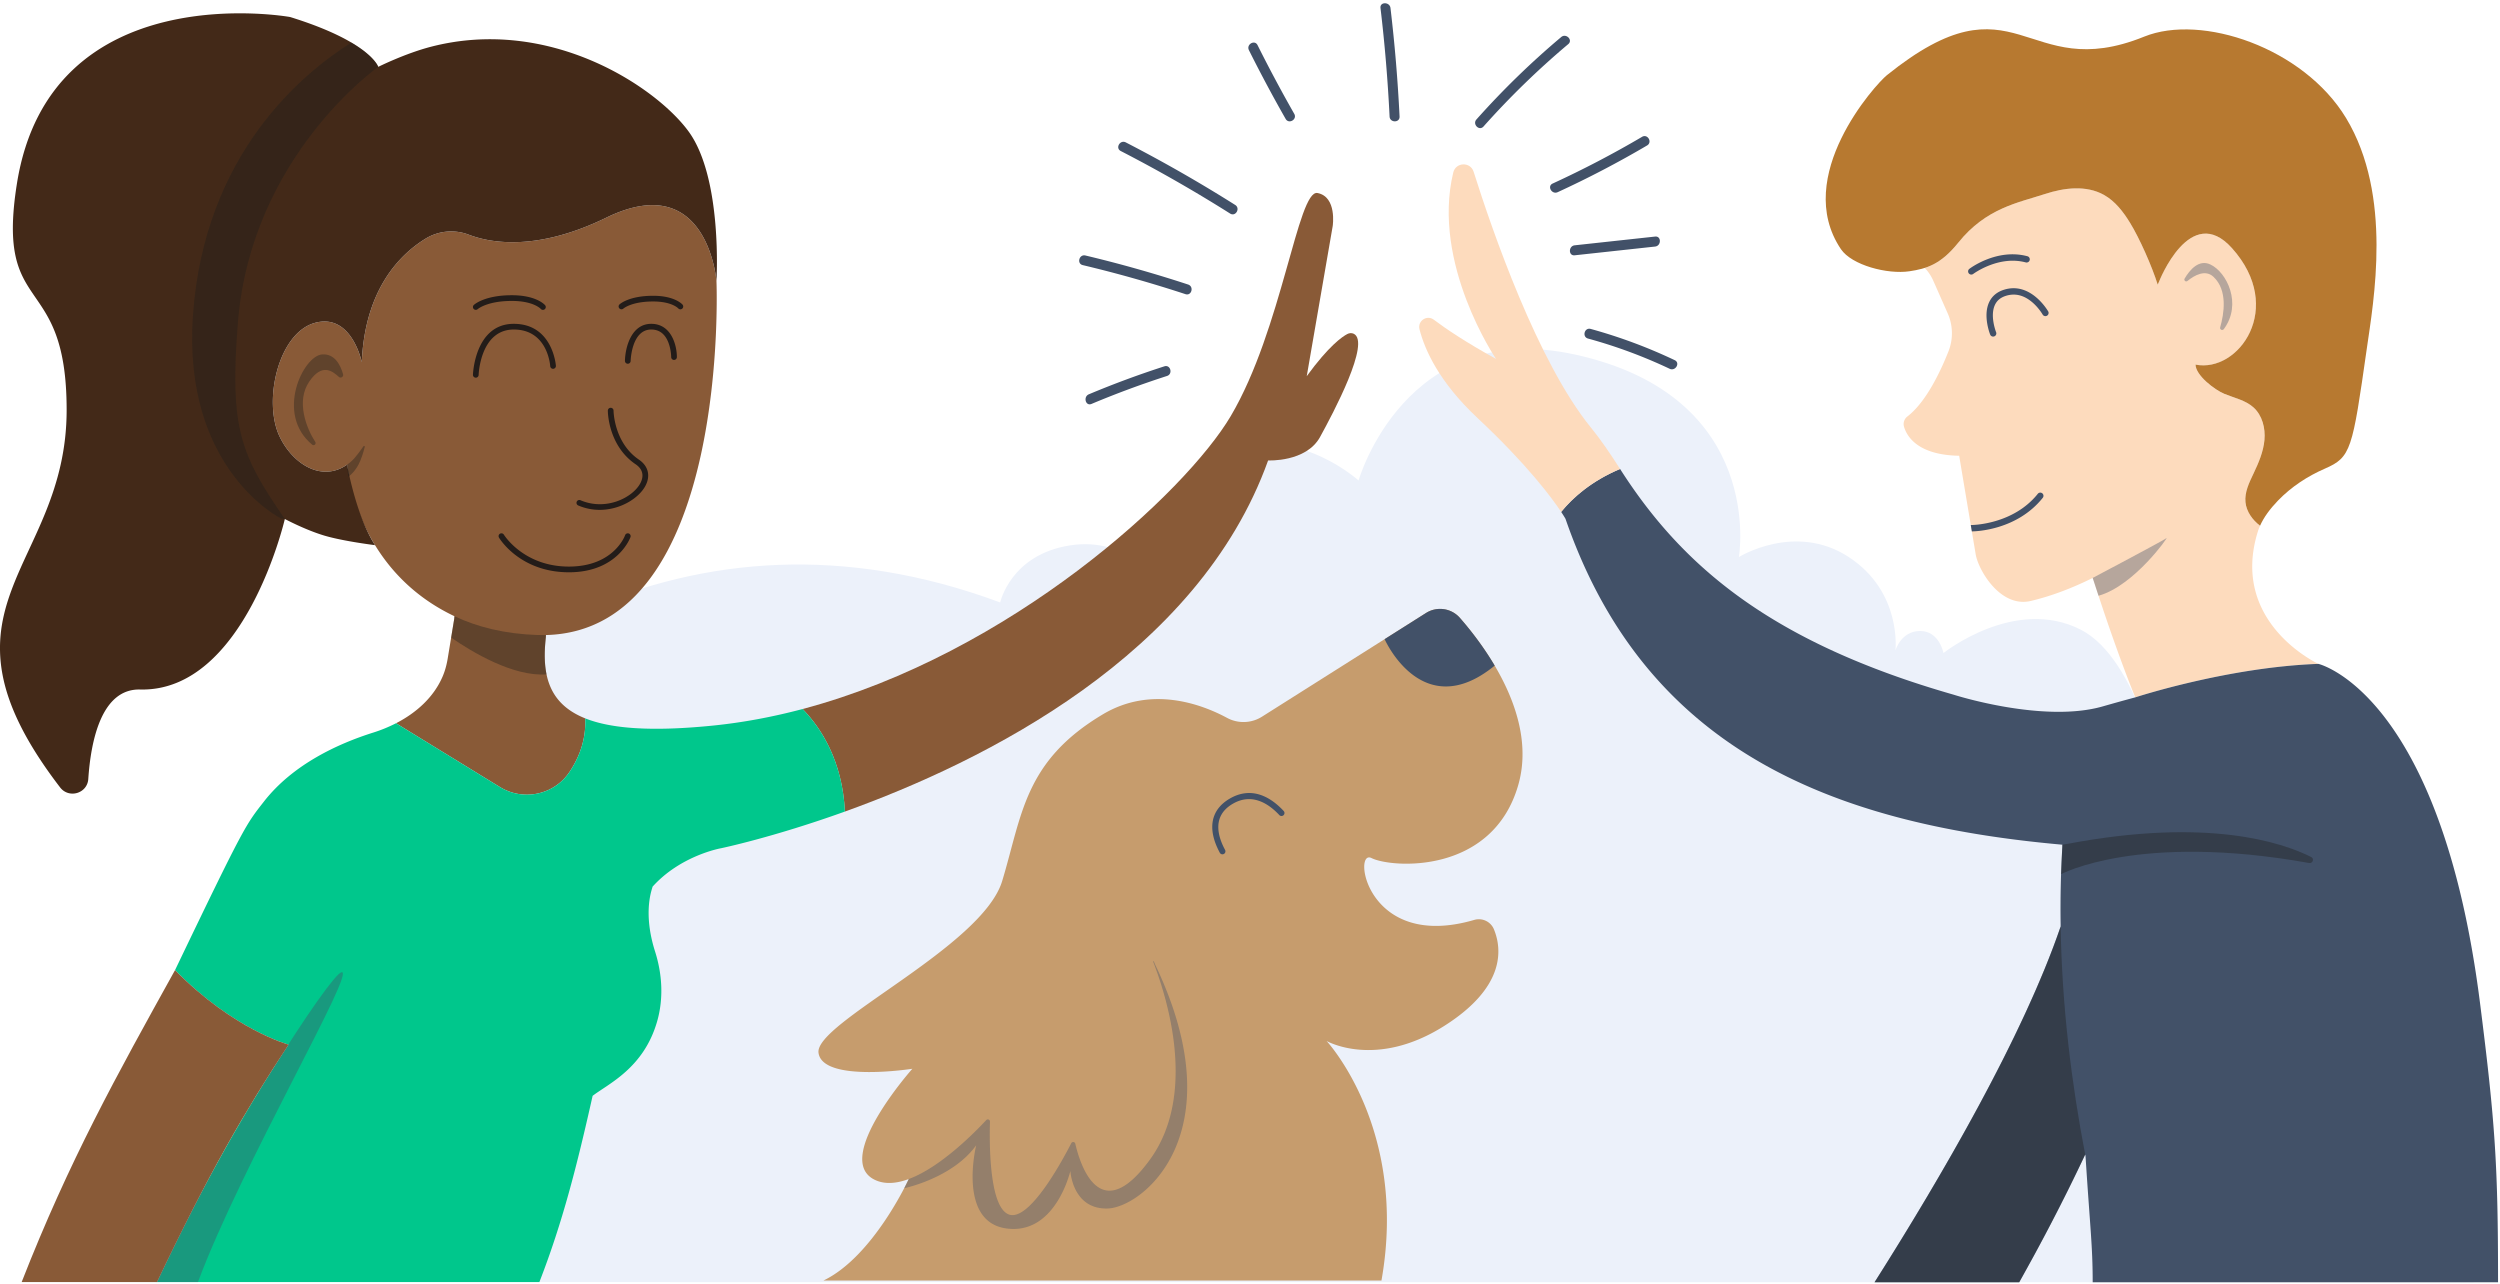
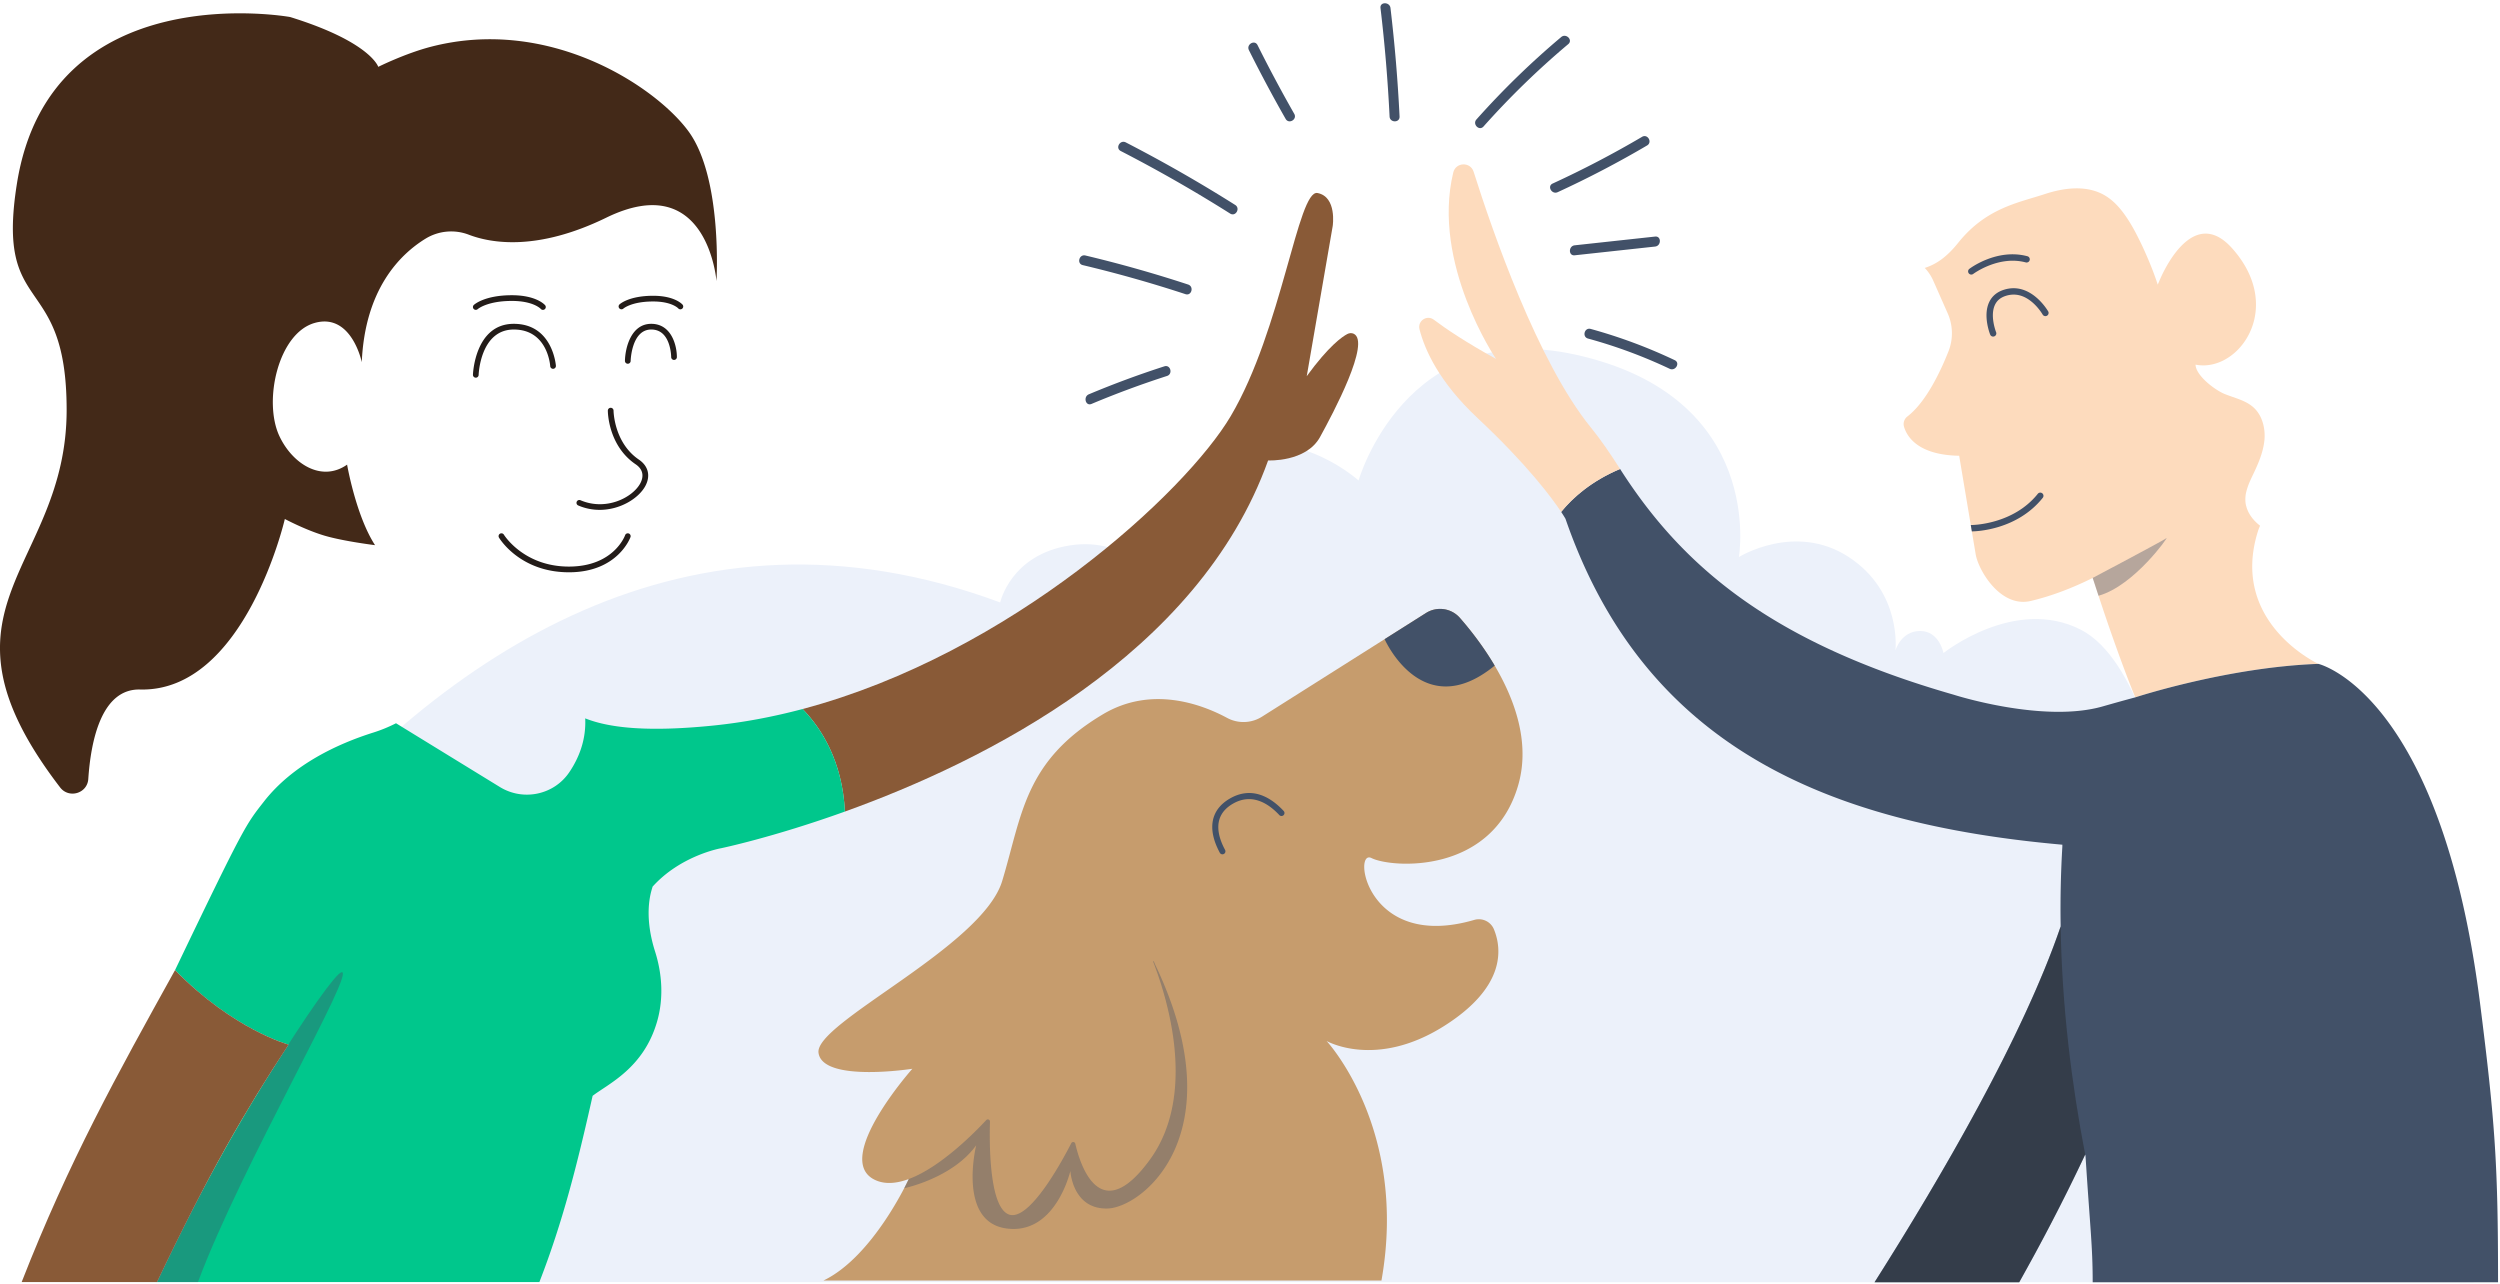
<svg xmlns="http://www.w3.org/2000/svg" width="370" height="190" viewBox="0 0 370 190">
  <g fill="none" fill-rule="evenodd">
    <path fill="#ECF1FA" d="M148.028 89.162s1.539-7.091 10.364-8.449c8.738-1.344 13.005 5.569 13.005 5.569s-2.802-13.578 10.974-19.394c9.551-4.032 18.696 4.225 18.696 4.225s6.91-24.194 32.108-18.626c28.258 6.245 24.183 29.954 24.183 29.954s8.332-5.184 16.257 0c7.925 5.185 6.91 13.825 6.91 13.825s.812-2.88 3.657-2.88c2.845 0 3.454 3.264 3.454 3.264s10.568-8.448 20.323-3.456c4.145 2.122 7.156 7.497 9.247 12.977 2.805 7.348 3.972 15.165 3.63 22.97l-.684 15.64s8.128-13.825 24.792-8.448c7.499 2.419 12.487 8.628 15.706 14.725 3.496 6.622 5.219 13.953 5.281 21.352l.148 17.366-362.869-.034s52.086-134.99 144.818-100.58" />
    <path fill="#FDDBBD" d="M334.172 78.631c.086-.275.197-.552.32-.828h-.004c-.017-.012-.033-.027-.05-.04-.022-.017-.046-.032-.067-.05-.053-.042-.102-.088-.153-.131-.062-.052-.124-.103-.183-.157-.07-.063-.136-.13-.203-.196-.056-.056-.114-.111-.169-.17-.065-.07-.125-.143-.187-.215-.05-.06-.103-.119-.151-.18-.06-.077-.114-.157-.17-.237-.043-.062-.09-.123-.13-.188-.054-.083-.1-.17-.149-.257-.035-.064-.074-.126-.107-.192-.046-.092-.085-.188-.125-.284-.026-.062-.057-.123-.08-.187-.04-.11-.07-.223-.102-.335-.015-.053-.034-.103-.046-.155a3.97 3.97 0 0 1-.085-.51 4.753 4.753 0 0 1 .142-1.628 9.818 9.818 0 0 1 .566-1.572c.153-.343.315-.682.475-1.015.714-1.501 1.384-3.059 1.59-4.704.011-.095.028-.189.036-.284A6.934 6.934 0 0 0 335 62.97c-.232-1.024-.708-1.975-1.483-2.673-.59-.53-1.295-.88-2.036-1.17a18.85 18.85 0 0 0-.561-.209c-.328-.117-.658-.23-.986-.348a17.079 17.079 0 0 1-.706-.268c-.43-.177-.974-.488-1.529-.877-.273-.191-.549-.4-.815-.624a10.41 10.41 0 0 1-.662-.606c-.728-.732-1.27-1.533-1.28-2.228.396.079.795.115 1.193.112.995-.009 1.982-.266 2.9-.726a8.17 8.17 0 0 0 2.047-1.474c.31-.303.6-.633.869-.986a9.496 9.496 0 0 0 1.54-3.062c.938-3.195.324-7.218-3.147-11.094a10.104 10.104 0 0 0-.576-.593c-1.902-1.802-3.641-1.865-5.126-1.123-.741.372-1.42.944-2.022 1.6-.24.263-.47.54-.686.821-.323.424-.618.86-.882 1.286a19.344 19.344 0 0 0-.695 1.214c-.53 1.005-.818 1.746-.818 1.746l-.098.218-.099.219c-.51-1.621-1.342-3.683-2.219-5.57a48.32 48.32 0 0 0-.948-1.928 27.66 27.66 0 0 0-.911-1.626c-1.003-1.634-2.208-3.221-3.881-4.156-2.618-1.463-5.887-1.065-8.736-.127-3.913 1.288-8.698 2.056-12.824 7.202-1.78 2.22-3.334 3.21-4.96 3.734.519.546.948 1.183 1.261 1.891l2.136 4.833a7.273 7.273 0 0 1 .118 5.613c-1.19 3.01-3.329 7.529-6.087 9.65a1.42 1.42 0 0 0-.49 1.545c.47 1.531 2.154 4.157 8.157 4.268l2.443 14.582c.391 2.337 3.66 7.971 8.157 6.905 3.22-.763 6.324-1.995 9.161-3.407l.103.288c3.51 10.96 6.198 17.39 6.198 17.39s13.688-4.484 27.111-4.956c0 0-13.207-6.084-8.958-19.624" />
-     <path fill="#895A37" d="M80.8 93.987c27.375-.692 25.237-52.392 25.237-52.392s-1.312-16.695-16.31-9.38c-10.205 4.978-17.025 3.79-20.34 2.523a7.27 7.27 0 0 0-6.394.577c-3.803 2.334-8.979 7.477-9.449 18.285 0 0-1.5-7.316-6.936-5.815-5.437 1.5-7.687 11.598-5.25 16.773 1.942 4.122 6.264 6.858 10.027 4.198l-.014.016s1.05 15.403 15.888 22.427l-.032.383-.964 5.852c-.15.918-.385 1.824-.752 2.68-1.312 3.063-3.862 5.365-6.9 6.927v.001l15.371 9.436c3.465 2.127 8.01 1.174 10.282-2.2 1.408-2.089 2.5-4.766 2.346-7.959-5.416-2.164-6.457-6.467-5.827-12 .002-.014.007-.136.017-.332" />
    <path fill="#432918" d="M55.507 80.686c-2.83-4.36-4.136-11.914-4.136-11.914l.014-.016c-3.763 2.66-8.084-.076-10.027-4.198-2.437-5.175-.187-15.273 5.25-16.773 5.436-1.5 6.936 5.815 6.936 5.815.47-10.808 5.646-15.95 9.449-18.285a7.267 7.267 0 0 1 6.393-.577c3.317 1.267 10.136 2.455 20.34-2.522 14.999-7.316 16.311 9.379 16.311 9.379s.937-15.194-4.124-22.134c-4.81-6.594-20.535-17.095-38.121-12.544-3.831.991-7.81 2.977-7.81 2.977s-1.15-3.692-13.044-7.374c0 0-35.504-6.414-40.436 24.669-3.178 20.032 7.36 12.718 7.36 33.484 0 23.679-21.532 29.062-.966 55.865 1.306 1.7 4.028.894 4.17-1.245.379-5.705 1.961-13.382 7.67-13.244 15.514.375 21.419-25.237 21.419-25.237s3.139 1.673 5.967 2.493c2.828.821 7.385 1.381 7.385 1.381" />
    <path fill="#425168" d="M294.984 49.814a.471.471 0 0 1-.438-.297c-.045-.113-1.098-2.796-.146-4.806.42-.887 1.155-1.502 2.185-1.828 4-1.263 6.534 3.18 6.56 3.224a.473.473 0 0 1-.825.46c-.005-.008-.565-.996-1.537-1.826-1.245-1.063-2.561-1.385-3.913-.957-.781.246-1.31.682-1.617 1.332-.777 1.64.16 4.026.17 4.05a.472.472 0 0 1-.439.648M291.754 40.637a.472.472 0 0 1-.286-.849c.166-.125 4.119-3.064 8.59-1.864a.472.472 0 0 1-.245.913c-4.019-1.078-7.738 1.677-7.775 1.705a.472.472 0 0 1-.284.095" />
    <path fill="#231C19" d="M70.417 55.897h-.011a.422.422 0 0 1-.41-.433c.002-.075.265-7.538 6.045-7.538 5.766 0 6.229 6.147 6.233 6.209a.423.423 0 0 1-.394.449.425.425 0 0 1-.448-.394c-.015-.221-.421-5.42-5.391-5.42-4.968 0-5.2 6.65-5.202 6.716a.422.422 0 0 1-.422.411M92.914 53.834h-.009a.422.422 0 0 1-.413-.43c.035-1.895.894-5.478 3.89-5.478 3.003 0 3.796 3.22 3.796 4.923a.421.421 0 0 1-.843 0c0-.01-.007-1.08-.402-2.12-.493-1.3-1.351-1.96-2.551-1.96-2.92 0-3.046 4.605-3.046 4.651a.422.422 0 0 1-.422.414M80.353 45.862a.42.42 0 0 1-.322-.149c-.007-.007-1.086-1.175-4.27-1.175-3.68 0-5.045 1.2-5.058 1.212a.423.423 0 0 1-.594-.025.42.42 0 0 1 .019-.592c.062-.059 1.575-1.44 5.632-1.44 3.621 0 4.863 1.414 4.914 1.474a.421.421 0 0 1-.32.695M100.694 45.781a.42.42 0 0 1-.321-.149c-.006-.006-.943-1.013-3.709-1.013-3.202 0-4.39 1.04-4.402 1.05a.423.423 0 0 1-.594-.026.42.42 0 0 1 .019-.591c.056-.052 1.397-1.277 4.977-1.277 3.201 0 4.306 1.257 4.351 1.31a.421.421 0 0 1-.32.696M88.75 75.46a8.007 8.007 0 0 1-3.173-.651.422.422 0 0 1 .332-.776c3.759 1.611 7.685-.359 8.845-2.48.353-.648.737-1.877-.67-2.833-4.076-2.766-4.123-7.735-4.123-7.946a.422.422 0 0 1 .844 0c0 .047.053 4.737 3.751 7.248 1.41.958 1.762 2.43.938 3.936-.981 1.794-3.689 3.502-6.744 3.502M84.196 84.698c-7.186 0-10.22-4.919-10.344-5.128a.421.421 0 1 1 .723-.436c.028.048 2.93 4.72 9.621 4.72 6.652 0 8.303-4.592 8.319-4.639a.421.421 0 1 1 .797.274c-.017.052-1.868 5.21-9.116 5.21" />
    <path fill="#895A37" d="M200.324 49.384c-.292-.13-.631-.097-.915.05-.764.396-2.74 1.758-6.01 6.238l3.844-22.228s.656-4.314-2.25-4.877c-2.906-.562-5.25 20.165-12.842 33.014-6.652 11.257-32.48 35.148-63.363 43.354 2.744 2.82 5.897 7.693 6.257 15.177 20.535-7.385 52.283-23.107 62.637-51.966 0 0 5.624.282 7.686-3.47 1.948-3.544 7.574-14.127 4.956-15.292" />
    <path fill="#425168" d="M160.249 39.238a188.871 188.871 0 0 1 15.202 4.298c.905.297 1.293-1.129.392-1.425a188.857 188.857 0 0 0-15.201-4.298c-.925-.22-1.319 1.204-.393 1.425M165.871 22.351a214.006 214.006 0 0 1 16.194 9.259c.806.508 1.548-.77.745-1.277a214.333 214.333 0 0 0-16.193-9.258c-.844-.435-1.592.84-.746 1.276M184.84 7.423c1.72 3.44 3.531 6.833 5.435 10.175.47.827 1.747.083 1.276-.746a212.54 212.54 0 0 1-5.435-10.175c-.424-.85-1.7-.103-1.275.746M207.135 17.246a232.172 232.172 0 0 0-1.343-16.057c-.111-.933-1.59-.945-1.478 0a231.872 231.872 0 0 1 1.344 16.057c.046.947 1.524.952 1.477 0M219.558 18.724a121.686 121.686 0 0 1 12.545-12.195c.729-.613-.32-1.654-1.045-1.045a121.636 121.636 0 0 0-12.544 12.195c-.632.708.41 1.757 1.044 1.045M230.537 28.441a147.68 147.68 0 0 0 13.235-6.914c.819-.481.08-1.76-.743-1.277a147.802 147.802 0 0 1-13.234 6.913c-.863.397-.117 1.673.742 1.278M233.055 37.784l11.9-1.293c.935-.102.946-1.581 0-1.479l-11.9 1.294c-.936.102-.946 1.581 0 1.478M235.027 50.106a73.826 73.826 0 0 1 12.085 4.474c.855.405 1.606-.869.746-1.276a76.034 76.034 0 0 0-12.438-4.623c-.918-.252-1.31 1.173-.393 1.425M172.327 54.218c-3.785 1.22-7.511 2.6-11.178 4.139-.864.362-.485 1.793.392 1.425a139.563 139.563 0 0 1 11.178-4.139c.902-.29.516-1.718-.392-1.425M302.257 73.01a.472.472 0 0 0-.664.075c-3.658 4.575-9.705 4.619-9.835 4.619h-.004a.464.464 0 0 0-.079.008l.157.936c.804-.01 6.722-.25 10.498-4.973a.473.473 0 0 0-.073-.664" />
-     <path fill="#425168" d="M327.585 40.96c2.167 2.01 1.559 5.547 1 7.487-.095.326.336.535.538.263 2.755-3.72.452-8.433-1.999-9.573-1.695-.789-3.035.798-3.8 2.09-.157.266.174.554.414.36 1.053-.857 2.643-1.743 3.847-.627" opacity=".38" />
-     <path fill="#B77930" d="M347.224 17.482C340.922 7.05 325.828 1.987 317.345 5.42c-17.77 7.194-18.741-9.857-38.1 5.72-1.646 1.324-14.019 14.969-6.795 25.725 1.599 2.379 6.88 3.77 10.148 3.283 2.54-.38 4.644-1.012 7.224-4.23 4.126-5.146 8.91-5.915 12.824-7.202 2.848-.937 6.117-1.336 8.736.127 1.673.935 2.879 2.522 3.88 4.156 1.383 2.254 3.202 6.34 4.079 9.124l.197-.438s4.616-11.86 10.805-4.95c7.934 8.859.944 18.49-5.403 17.23.027 1.588 2.82 3.732 4.288 4.335 1.467.603 3.109.933 4.288 1.995 1.306 1.177 1.783 3.069 1.625 4.82-.159 1.751-.871 3.4-1.628 4.988-.636 1.335-1.328 2.744-1.182 4.216.138 1.399 1.039 2.64 2.157 3.484l.004-.001c.55-1.234 1.452-2.475 2.649-3.714 1.966-2.036 4.362-3.606 6.956-4.736 3.867-1.684 4.054-2.77 6.181-17.695 1.003-7.037 3.875-22.708-3.054-34.176" />
    <path fill="#425168" d="M367.047 148.476c-5.822-45.97-23.917-50.22-23.917-50.22-13.423.471-27.11 4.955-27.11 4.955-1.61.428-3.224.882-4.832 1.341-8.811 2.52-22.028-1.731-22.028-1.731-27.014-7.742-40.183-18.998-49.387-33.412-4.267 1.795-7.017 4.266-8.72 6.354.443.666.637 1.016.637 1.016 11.62 33.63 38.515 45.124 73.54 48.237l-.006.345a155.404 155.404 0 0 0-.25 11.48c0 .091 0 .183.002.274-5.53 16.222-17.648 37.047-27.546 52.661h21.414c3.151-5.611 6.525-12.011 9.766-18.903.017.085.045.169.05.255.668 10.524 1.058 13.224 1.058 18.648h59.993c0-17.298-.413-23.52-2.664-41.3" />
    <path fill="#C69C6D" d="M202.98 126.992c2.956 1.478 17.875 2.513 21.716-10.79 2.865-9.924-4.629-20.177-8.62-24.745a3.9 3.9 0 0 0-5.024-.736l-24.263 15.339a5.118 5.118 0 0 1-5.16.198c-3.733-2.013-11.182-4.838-18.386-.55-11.67 6.947-11.966 14.928-14.92 24.684-2.955 9.755-27.773 20.988-27.182 25.422.591 4.435 13.887 2.365 13.887 2.365s-11.819 13.303-5.614 16.406c1.493.747 3.26.585 5.082-.088 0 0-5.23 11.47-12.616 15.017h82.578c3.988-22.467-8.125-35.452-8.125-35.452s7.25 4.173 17.35-2.186c9.175-5.776 8.605-11.434 7.424-14.326a2.413 2.413 0 0 0-2.908-1.406c-15.966 4.663-18.07-10.579-15.219-9.152" />
    <path fill="#425168" d="M211.052 90.721l-6.128 3.875s5.572 12.672 16.29 3.917c-1.726-2.921-3.669-5.374-5.138-7.055a3.9 3.9 0 0 0-5.024-.737M180.921 126.44a.443.443 0 0 1-.39-.234c-1.89-3.51-1.367-6.354 1.47-8.01 2.655-1.55 5.412-.92 7.975 1.819a.443.443 0 1 1-.646.606c-1.567-1.675-4.033-3.322-6.882-1.66-3.025 1.766-2.288 4.686-1.137 6.825a.443.443 0 0 1-.39.653" />
    <path fill="#425168" d="M170.703 142.26c-.068.03-.052.01.19.66 1.834 4.917 6.311 19.069-.707 28.71-7.405 10.171-10.332.711-11.044-2.364a.317.317 0 0 0-.592-.073c-1.418 2.767-6.2 11.564-9.193 10.566-2.997-1-2.933-10.764-2.842-13.762a.317.317 0 0 0-.55-.225c-1.692 1.822-6.766 6.986-11.47 8.726l-.674 1.357s7.16-1.48 10.657-6.358c0 0-2.807 11.332 4.481 12.317 7.288.986 9.455-8.523 9.455-8.523s.295 5.715 5.515 5.567c5.102-.144 18.954-10.998 7.117-35.928-.273-.576-.27-.702-.343-.67" opacity=".38" />
-     <path fill="#1D1D1B" d="M341.758 127.728c.537.097.79-.645.302-.89-4.367-2.192-15.358-5.841-35.907-1.977l-.923.155-.192 4.363s11.46-6.196 36.72-1.651M51.53 70.574l-.165-1.798c.884-.62 1.391-1.251 2.434-2.732.066-.094.216-.03.188.082-.163.658-.487 1.808-.934 2.646-.664 1.242-1.523 1.802-1.523 1.802M80.888 99.81c-.34-1.64-.333-3.484-.105-5.49.001-.015.008-.137.017-.333-.408.01-.822.01-1.244-.004-4.9-.16-8.949-1.199-12.297-2.784l-.031.382-.459 2.784c3.145 2.17 9.206 5.8 14.12 5.445M50.149 55.78c.281.262.732-.017.628-.387-.374-1.338-1.22-3.072-3.095-2.941-2.803.196-6.998 8.803-1.478 13.36.274.227.65-.113.457-.41-1.29-1.988-2.904-6.002-.88-8.947 1.853-2.695 3.365-1.608 4.368-.675" opacity=".38" />
    <path fill="#FDDBBD" d="M239.773 69.409c-1.464-2.294-2.88-4.367-4.307-6.117-7.89-9.69-14.6-29.103-17.368-37.87-.477-1.515-2.643-1.434-3.016.11-3.254 13.475 6.328 27.587 6.328 27.587-4.504-2.488-7.41-4.448-9.205-5.803-1.022-.77-2.436.178-2.12 1.418.784 3.066 2.912 7.815 8.597 13.141 7.415 6.945 11.033 11.871 12.372 13.888 1.702-2.088 4.452-4.56 8.72-6.354" />
    <path fill="#425168" d="M309.718 85.533s10.563-5.582 10.93-5.897c.367-.314-4.762 7.046-10.065 8.535l-.865-2.638z" opacity=".38" />
-     <path fill="#1D1D1B" d="M52.006 6.302c-7.184 4.497-21.759 16.47-23.445 40.329-1.616 22.841 13.021 30.103 13.021 30.103l.573.078c-6.565-9.518-8.198-13.422-6.943-29.098 1.973-24.637 20.77-37.82 20.77-37.82s-.48-1.525-3.976-3.592" opacity=".38" />
    <path fill="#00C78C" d="M106.693 125.544s7.655-1.585 18.352-5.432c-.359-7.484-3.513-12.357-6.257-15.177-4.366 1.16-8.833 2.008-13.36 2.461-9.057.907-15.014.441-18.817-1.078l-.001.001c.153 3.193-.938 5.87-2.346 7.96-2.271 3.373-6.816 4.326-10.282 2.199l-15.37-9.436-.002-.001a21.54 21.54 0 0 1-3.364 1.378c-5.248 1.657-11.893 4.715-16.175 10.198-2.685 3.439-2.813 3.387-13.168 24.964 8.724 8.864 16.81 11.022 16.81 11.022-6.408 9.756-11.842 19.083-19.477 35.14H79.83c3.428-8.825 5.558-17.21 7.878-27.558 2.313-1.787 7.57-4.077 9.555-11.046.962-3.378.75-6.962-.311-10.31-1.92-6.047-.347-9.439-.379-9.592 4.16-4.635 10.12-5.693 10.12-5.693" />
    <path fill="#425168" d="M50.52 143.896c-1.741.49-17.111 23.982-27.462 45.846H29.3c6.403-17.2 23.63-46.524 21.22-45.846" opacity=".38" />
    <path fill="#1D1D1B" d="M308.61 170.873c-1.99-10.35-3.468-21.966-3.636-34.031 0 .09 0 .182.002.272-5.53 16.223-17.648 37.048-27.546 52.662h21.414c3.151-5.61 6.525-12.01 9.766-18.903" opacity=".38" />
    <path fill="#895A37" d="M42.713 154.603s-8.086-2.158-16.81-11.022C17.236 159.22 10.23 171.787 3.21 189.742h20.026c7.635-16.055 13.069-25.383 19.477-35.14" />
  </g>
</svg>